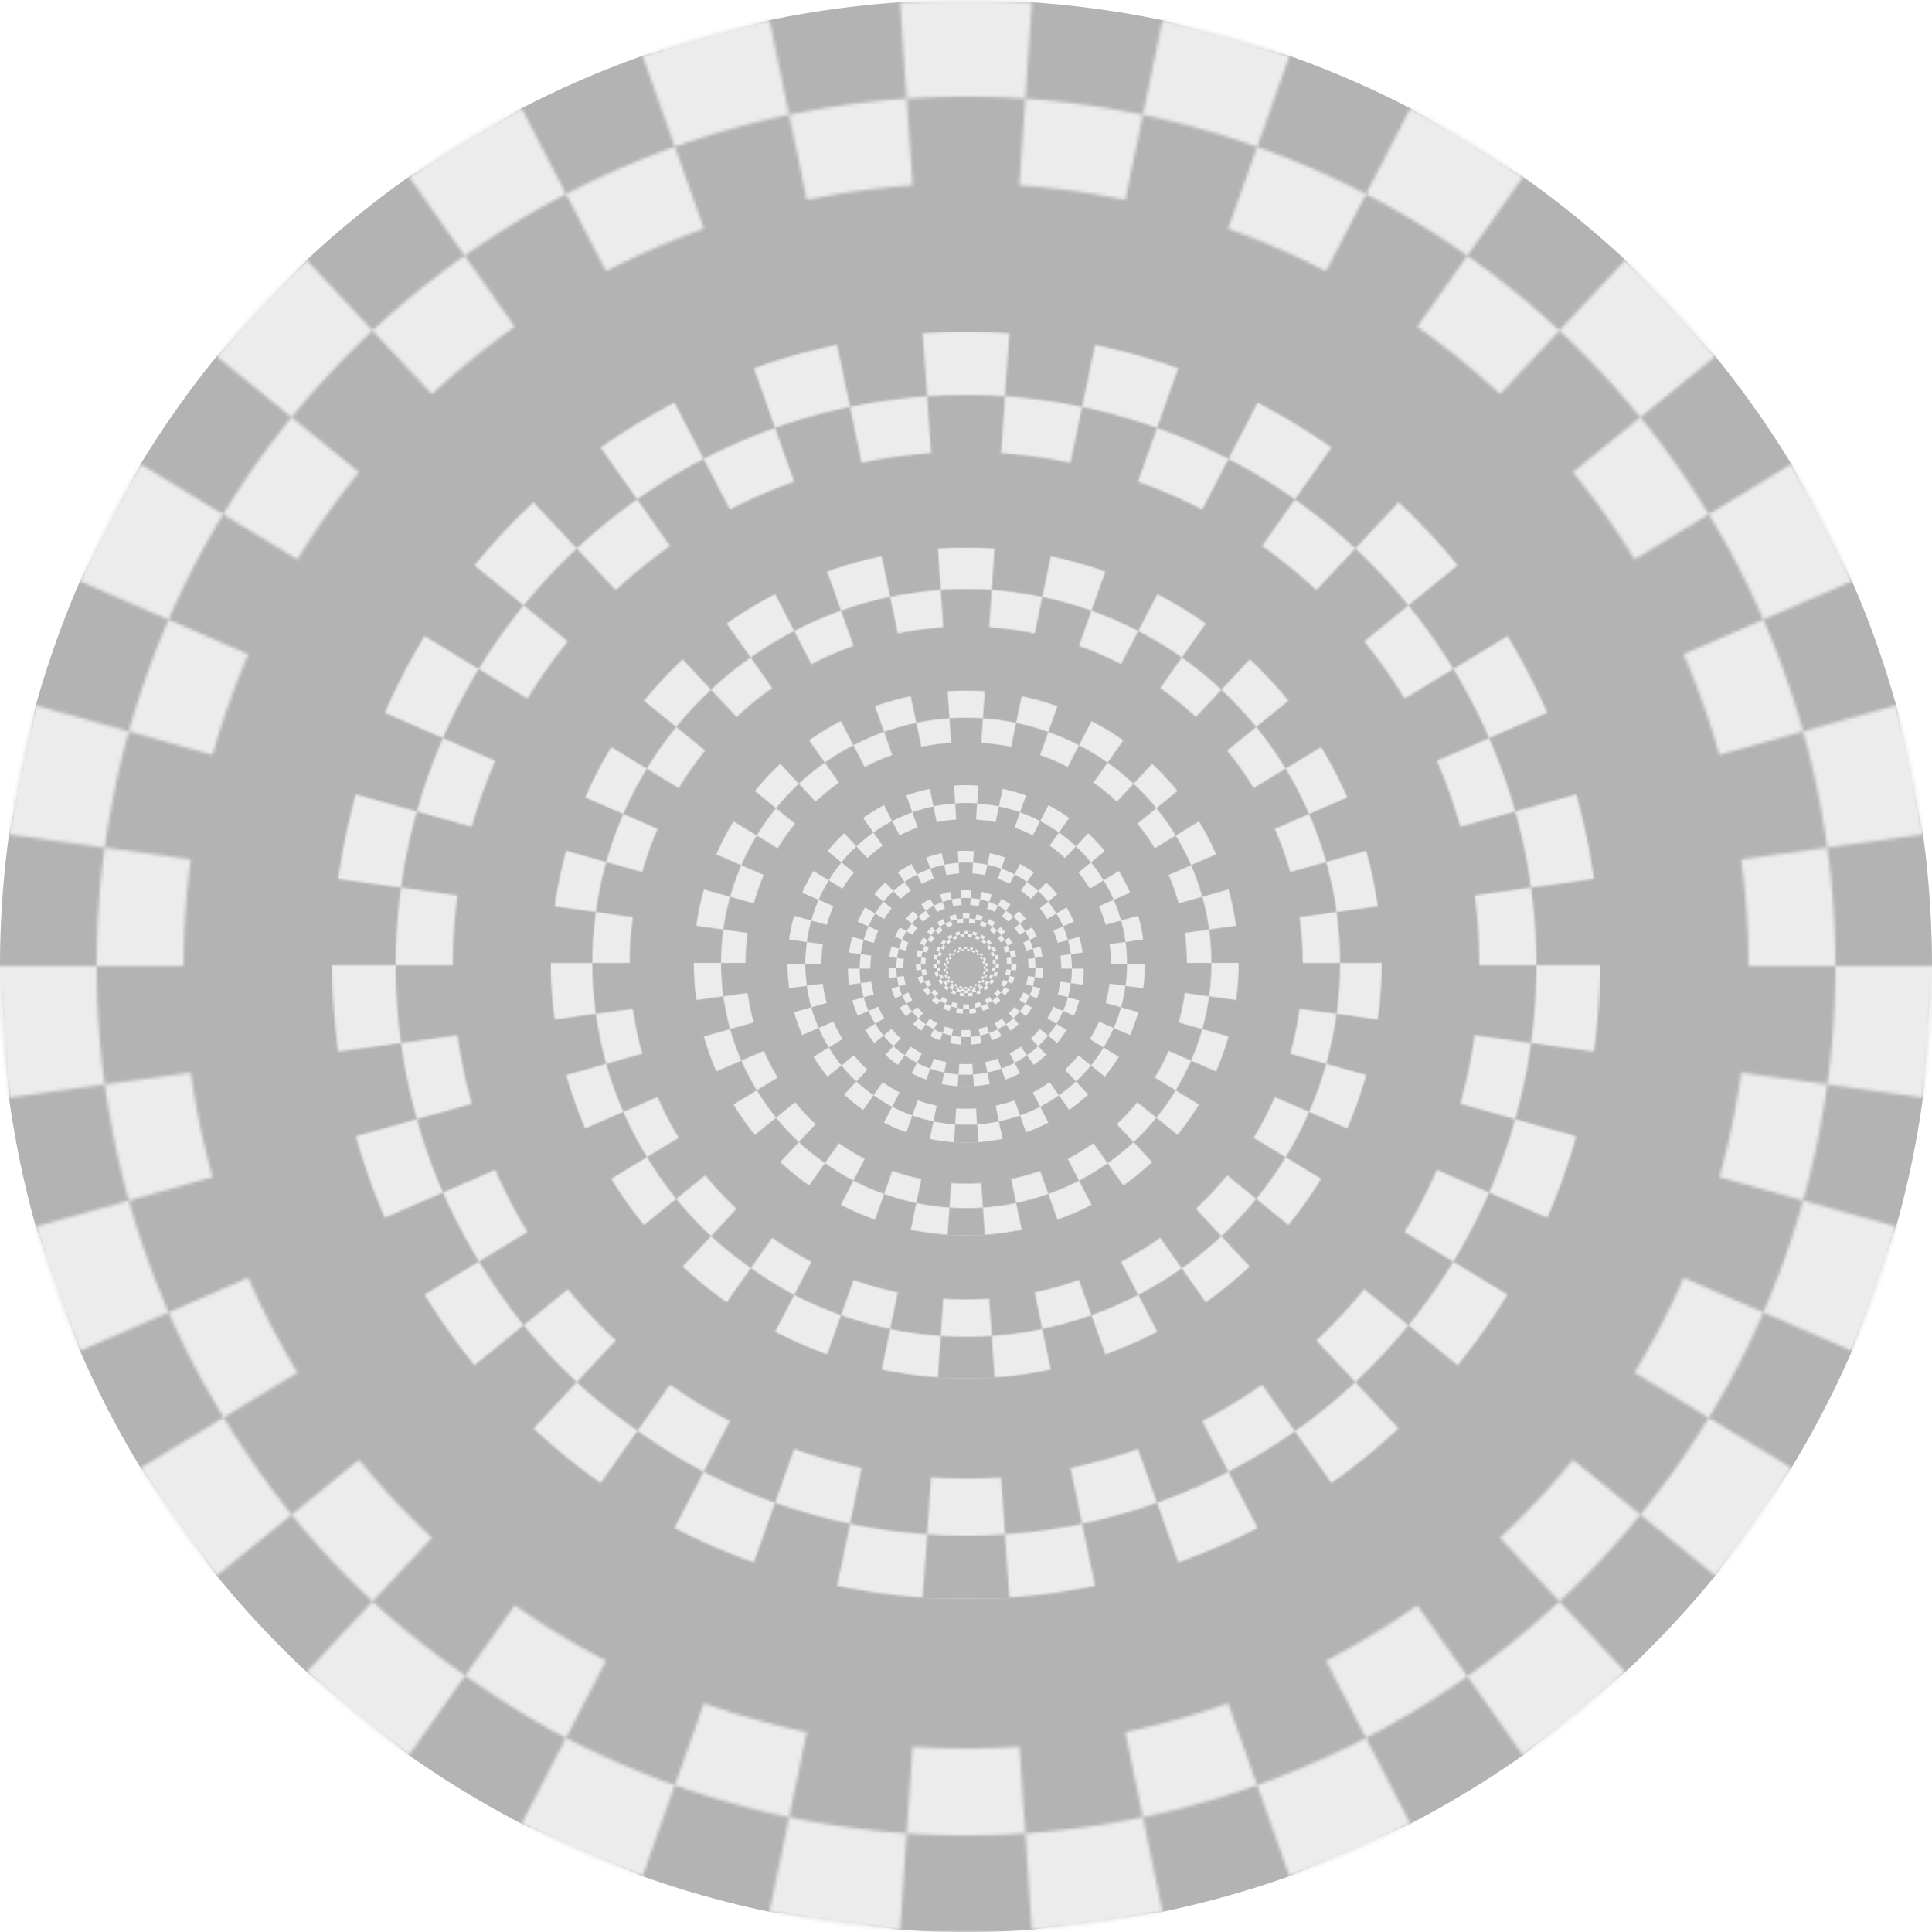
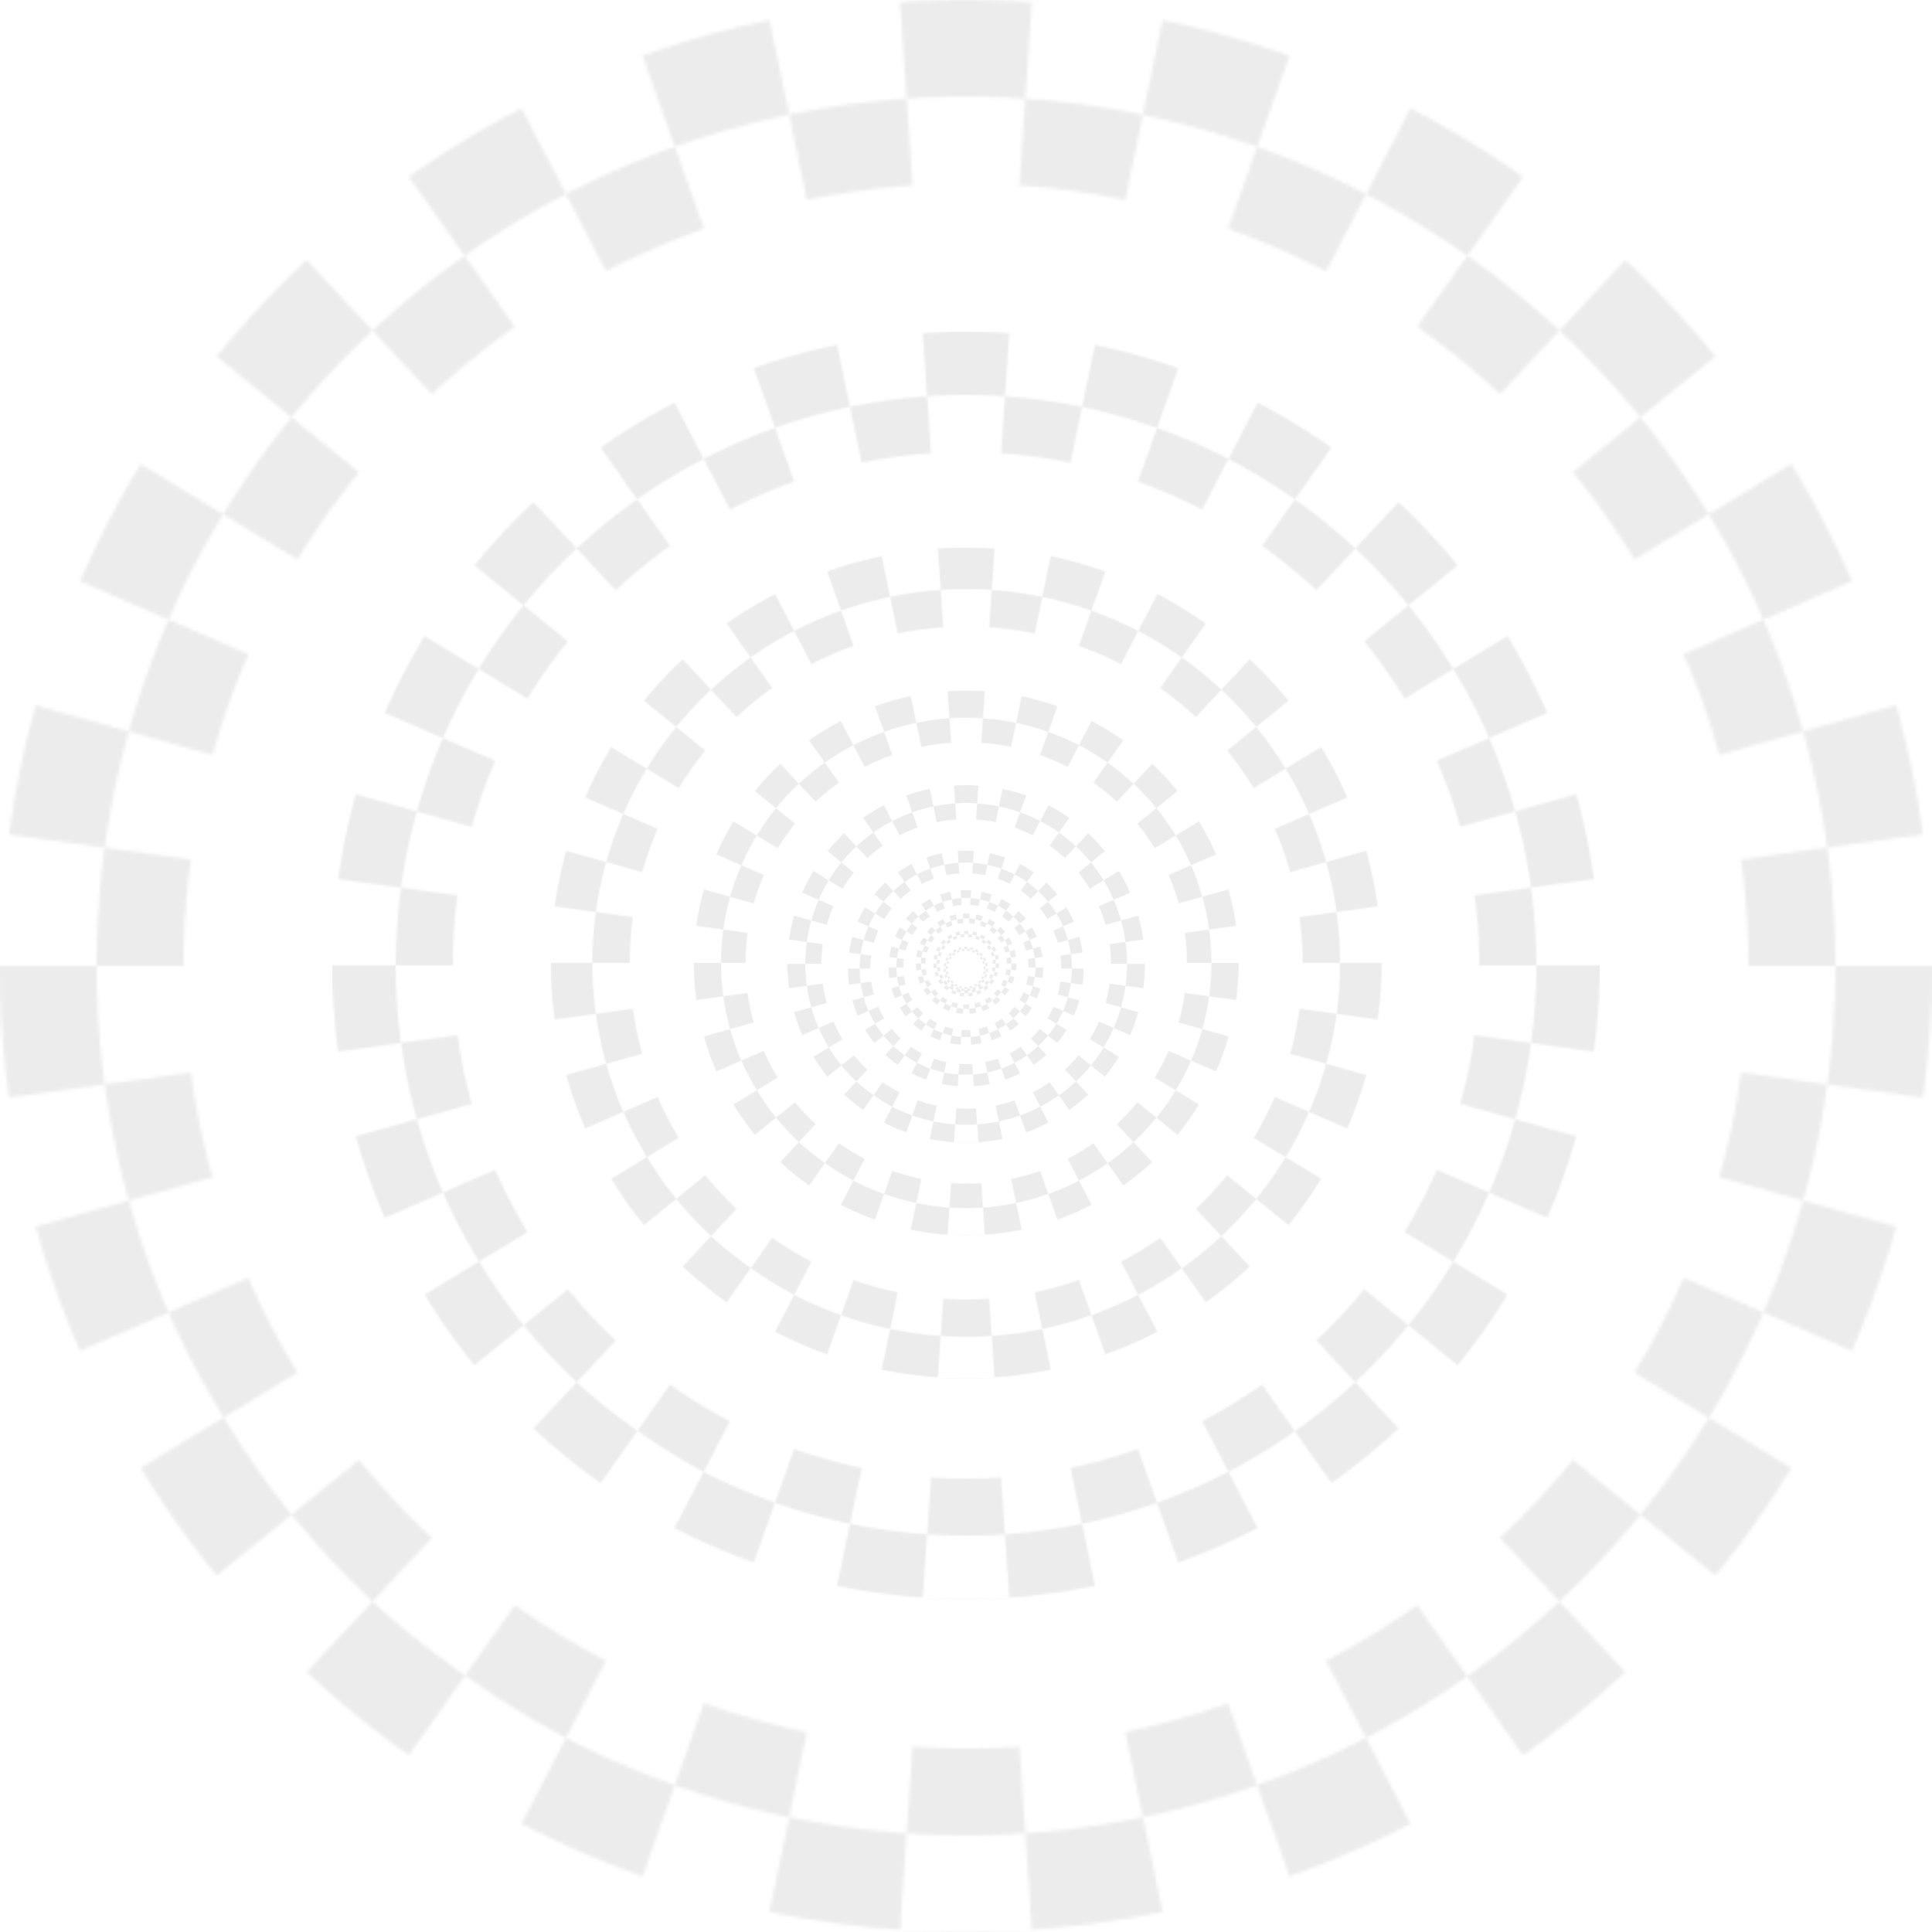
<svg xmlns="http://www.w3.org/2000/svg" xmlns:xlink="http://www.w3.org/1999/xlink" viewBox="0 0 600 600">
  <defs>
    <pattern id="b" patternTransform="translate(-151 2060.8)" xlink:href="#a" />
    <pattern id="a" width="600" height="600" patternTransform="translate(-451 1760.8)" patternUnits="userSpaceOnUse">
      <path d="M330 0a270.31 270.31 0 0 0 22.35 107.57 265.8 265.8 0 0 0 16.96 32.37 274.52 274.52 0 0 0 21.25 30.45 270.31 270.31 0 0 0 25.15 26.94c8.98 8.38 18.55 15.82 28.59 22.9 10.03 7.09 20.58 13.85 31.48 19.5a270.31 270.31 0 0 0 105.8 29.64c6.12.42 12.27.63 18.42.63v-27c-5.53 0-11.07-.19-16.58-.57l-3.9 56.87c-13.6-.93-27.2-2.8-40.56-5.57l11.6-55.81a243.28 243.28 0 0 1-31.94-8.95l-19.08 53.7a300.35 300.35 0 0 1-37.56-16.3l26.22-50.61a243.28 243.28 0 0 1-28.33-17.24L427 245.1a300.35 300.35 0 0 1-31.77-25.84l38.91-41.66a243.28 243.28 0 0 1-22.64-24.24l-44.21 35.98a300.35 300.35 0 0 1-23.62-33.45l48.7-29.62a243.28 243.28 0 0 1-15.25-29.45l-52.28 22.71a300.35 300.35 0 0 1-13.72-38.58l54.9-15.38a243.28 243.28 0 0 1-6.76-32.47l-56.47 7.76A300.35 300.35 0 0 1 300 0zm27 600c0-11.06.76-22.14 2.26-33.09l-56.47-7.76a300.35 300.35 0 0 1 8.33-40.09l54.9 15.38a243.28 243.28 0 0 1 11.1-31.25l-52.28-22.71a300.35 300.35 0 0 1 18.83-36.36l48.7 29.62a243.28 243.28 0 0 1 19.13-27.1l-44.21-35.97a300.35 300.35 0 0 1 27.94-29.92l38.91 41.66a243.28 243.28 0 0 1 25.73-20.93L427 354.9c11.15-7.87 22.86-15 34.98-21.28l26.22 50.61c9.82-5.08 20-9.5 30.42-13.2l-19.08-53.72a300.35 300.35 0 0 1 39.42-11.05l11.6 55.81a243.28 243.28 0 0 1 32.86-4.51l-3.9-56.87c6.82-.47 13.65-.7 20.48-.7v30a270.08 270.08 0 0 0-155.7 49.42 270.31 270.31 0 0 0-75 80.3 270.31 270.31 0 0 0-36.79 103.52A270.31 270.31 0 0 0 330 600zM300 0c0 13.65-.94 27.33-2.8 40.85l-56.46-7.76a243.28 243.28 0 0 1-6.75 32.47l54.89 15.38a300.35 300.35 0 0 1-13.72 38.58l-52.28-22.7c-4.4 10.13-9.51 20-15.26 29.44l48.7 29.62a302.2 302.2 0 0 1-23.6 33.45l-44.22-35.98a243.28 243.28 0 0 1-22.64 24.24l38.9 41.66A300.35 300.35 0 0 1 173 245.1l-32.87-46.57a243.28 243.28 0 0 1-28.33 17.24l26.22 50.6a300.35 300.35 0 0 1-37.56 16.32l-19.08-53.71a243.28 243.28 0 0 1-31.94 8.95l11.6 55.8a300.35 300.35 0 0 1-40.57 5.58l-3.89-56.87c-5.51.38-11.05.57-16.58.57v27a270.08 270.08 0 0 0 155.7-49.42 270.31 270.31 0 0 0 75-80.3 270.31 270.31 0 0 0 36.79-103.52A270.31 270.31 0 0 0 270 0zm-30 600a270.31 270.31 0 0 0-22.35-107.57 270.31 270.31 0 0 0-63.36-89.76 270.31 270.31 0 0 0-93.87-57.08A270.31 270.31 0 0 0 0 330v-30c6.83 0 13.66.23 20.47.7l-3.89 56.87a242.4 242.4 0 0 1 32.86 4.51l11.6-55.8a300.35 300.35 0 0 1 39.42 11.04l-19.08 53.71c10.41 3.7 20.6 8.13 30.42 13.21l26.22-50.6A300.35 300.35 0 0 1 173 354.9l-32.87 46.57a243.28 243.28 0 0 1 25.73 20.93l38.9-41.66a300.35 300.35 0 0 1 27.95 29.92l-44.21 35.98a243.28 243.28 0 0 1 19.12 27.1l48.7-29.63a300.35 300.35 0 0 1 18.84 36.36l-52.28 22.7a242.42 242.42 0 0 1 11.1 31.26l54.9-15.38a300.35 300.35 0 0 1 8.33 40.09l-56.47 7.76A243.28 243.28 0 0 1 243 600z" fill="#ececec" overflow="visible" style="isolation:auto;mix-blend-mode:normal" paint-order="fill markers stroke" />
    </pattern>
  </defs>
-   <path d="M0 0h600v600H0z" fill="#fff" overflow="visible" style="isolation:auto;mix-blend-mode:normal" paint-order="fill markers stroke" />
-   <path d="M600 300l-2.8 40.85a300.35 300.35 0 0 1-8.32 40.09l-13.72 38.58a300.35 300.35 0 0 1-18.83 36.36l-23.62 33.45a300.35 300.35 0 0 1-27.94 29.92L473 545.1a300.35 300.35 0 0 1-34.98 21.28l-37.56 16.3a300.35 300.35 0 0 1-39.42 11.06l-40.57 5.57c-13.61.93-27.33.93-40.94 0l-40.57-5.57a300.35 300.35 0 0 1-39.42-11.05l-37.56-16.31A300.35 300.35 0 0 1 127 545.09l-31.77-25.84a300.35 300.35 0 0 1-27.94-29.92l-23.62-33.45a300.35 300.35 0 0 1-18.83-36.36l-13.72-38.58a300.35 300.35 0 0 1-8.33-40.09L0 300c0-13.65.94-27.33 2.8-40.85l8.32-40.09a300.35 300.35 0 0 1 13.72-38.58l18.83-36.36c7.1-11.66 15-22.86 23.62-33.45l27.94-29.92A300.35 300.35 0 0 1 127 54.9l34.98-21.28a300.35 300.35 0 0 1 37.56-16.3l39.42-11.06A300.35 300.35 0 0 1 279.53.7h40.94c13.62.93 27.2 2.8 40.57 5.57l39.42 11.05a300.35 300.35 0 0 1 37.56 16.31L473 54.91a300.35 300.35 0 0 1 31.77 25.84l27.94 29.92a300.35 300.35 0 0 1 23.62 33.45l18.83 36.36a300.35 300.35 0 0 1 13.72 38.58l8.33 40.09A301.68 301.68 0 0 1 600 300z" fill="#b3b3b3" overflow="visible" style="isolation:auto;mix-blend-mode:normal" paint-order="fill markers stroke" />
  <g transform="translate(451 -1760.8)">
    <path id="c" d="m-451 1760.8h600v600h-600z" fill="url(#b)" />
    <use transform="matrix(.81 0 0 .81 -28.69 391.54)" width="100%" height="100%" stroke-width="1.23" xlink:href="#c" />
    <use transform="translate(-51.93 708.7) scale(.656)" width="100%" height="100%" stroke-width="1.52" xlink:href="#c" />
    <use transform="translate(-70.75 965.58) scale(.531)" width="100%" height="100%" stroke-width="1.88" xlink:href="#c" />
    <use transform="translate(-86 1173.7) scale(.43)" width="100%" height="100%" stroke-width="2.32" xlink:href="#c" />
    <use transform="translate(-98.35 1342.2) scale(.349)" width="100%" height="100%" stroke-width="2.87" xlink:href="#c" />
    <use transform="translate(-108.35 1478.7) scale(.282)" width="100%" height="100%" stroke-width="3.54" xlink:href="#c" />
    <use transform="translate(-116.45 1589.3) scale(.229)" width="100%" height="100%" stroke-width="4.37" xlink:href="#c" />
    <use transform="translate(-123.01 1678.9) scale(.185)" width="100%" height="100%" stroke-width="5.4" xlink:href="#c" />
    <use transform="translate(-128.33 1751.4) scale(.15)" width="100%" height="100%" stroke-width="6.66" xlink:href="#c" />
    <use transform="translate(-132.64 1810.2) scale(.122)" width="100%" height="100%" stroke-width="8.23" xlink:href="#c" />
    <use transform="translate(-136.12 1857.8) scale(.098)" width="100%" height="100%" stroke-width="10.15" xlink:href="#c" />
    <use transform="translate(-138.95 1896.4) scale(.08)" width="100%" height="100%" stroke-width="12.54" xlink:href="#c" />
    <use transform="translate(-141.24 1927.6) scale(.065)" width="100%" height="100%" stroke-width="15.48" xlink:href="#c" />
    <use transform="translate(-143.1 1952.9) scale(.052)" width="100%" height="100%" stroke-width="19.11" xlink:href="#c" />
    <use transform="translate(-144.6 1973.4) scale(.042)" width="100%" height="100%" stroke-width="23.59" xlink:href="#c" />
    <use transform="translate(-145.8 1990) scale(.034)" width="100%" height="100%" stroke-width="29.12" xlink:href="#c" />
    <use transform="translate(-146.8 2003.4) scale(.028)" width="100%" height="100%" stroke-width="35.95" xlink:href="#c" />
    <use transform="translate(-147.6 2014.3) scale(.023)" width="100%" height="100%" stroke-width="44.39" xlink:href="#c" />
    <use transform="translate(-148.24 2023.1) scale(.018)" width="100%" height="100%" stroke-width="54.8" xlink:href="#c" />
  </g>
</svg>